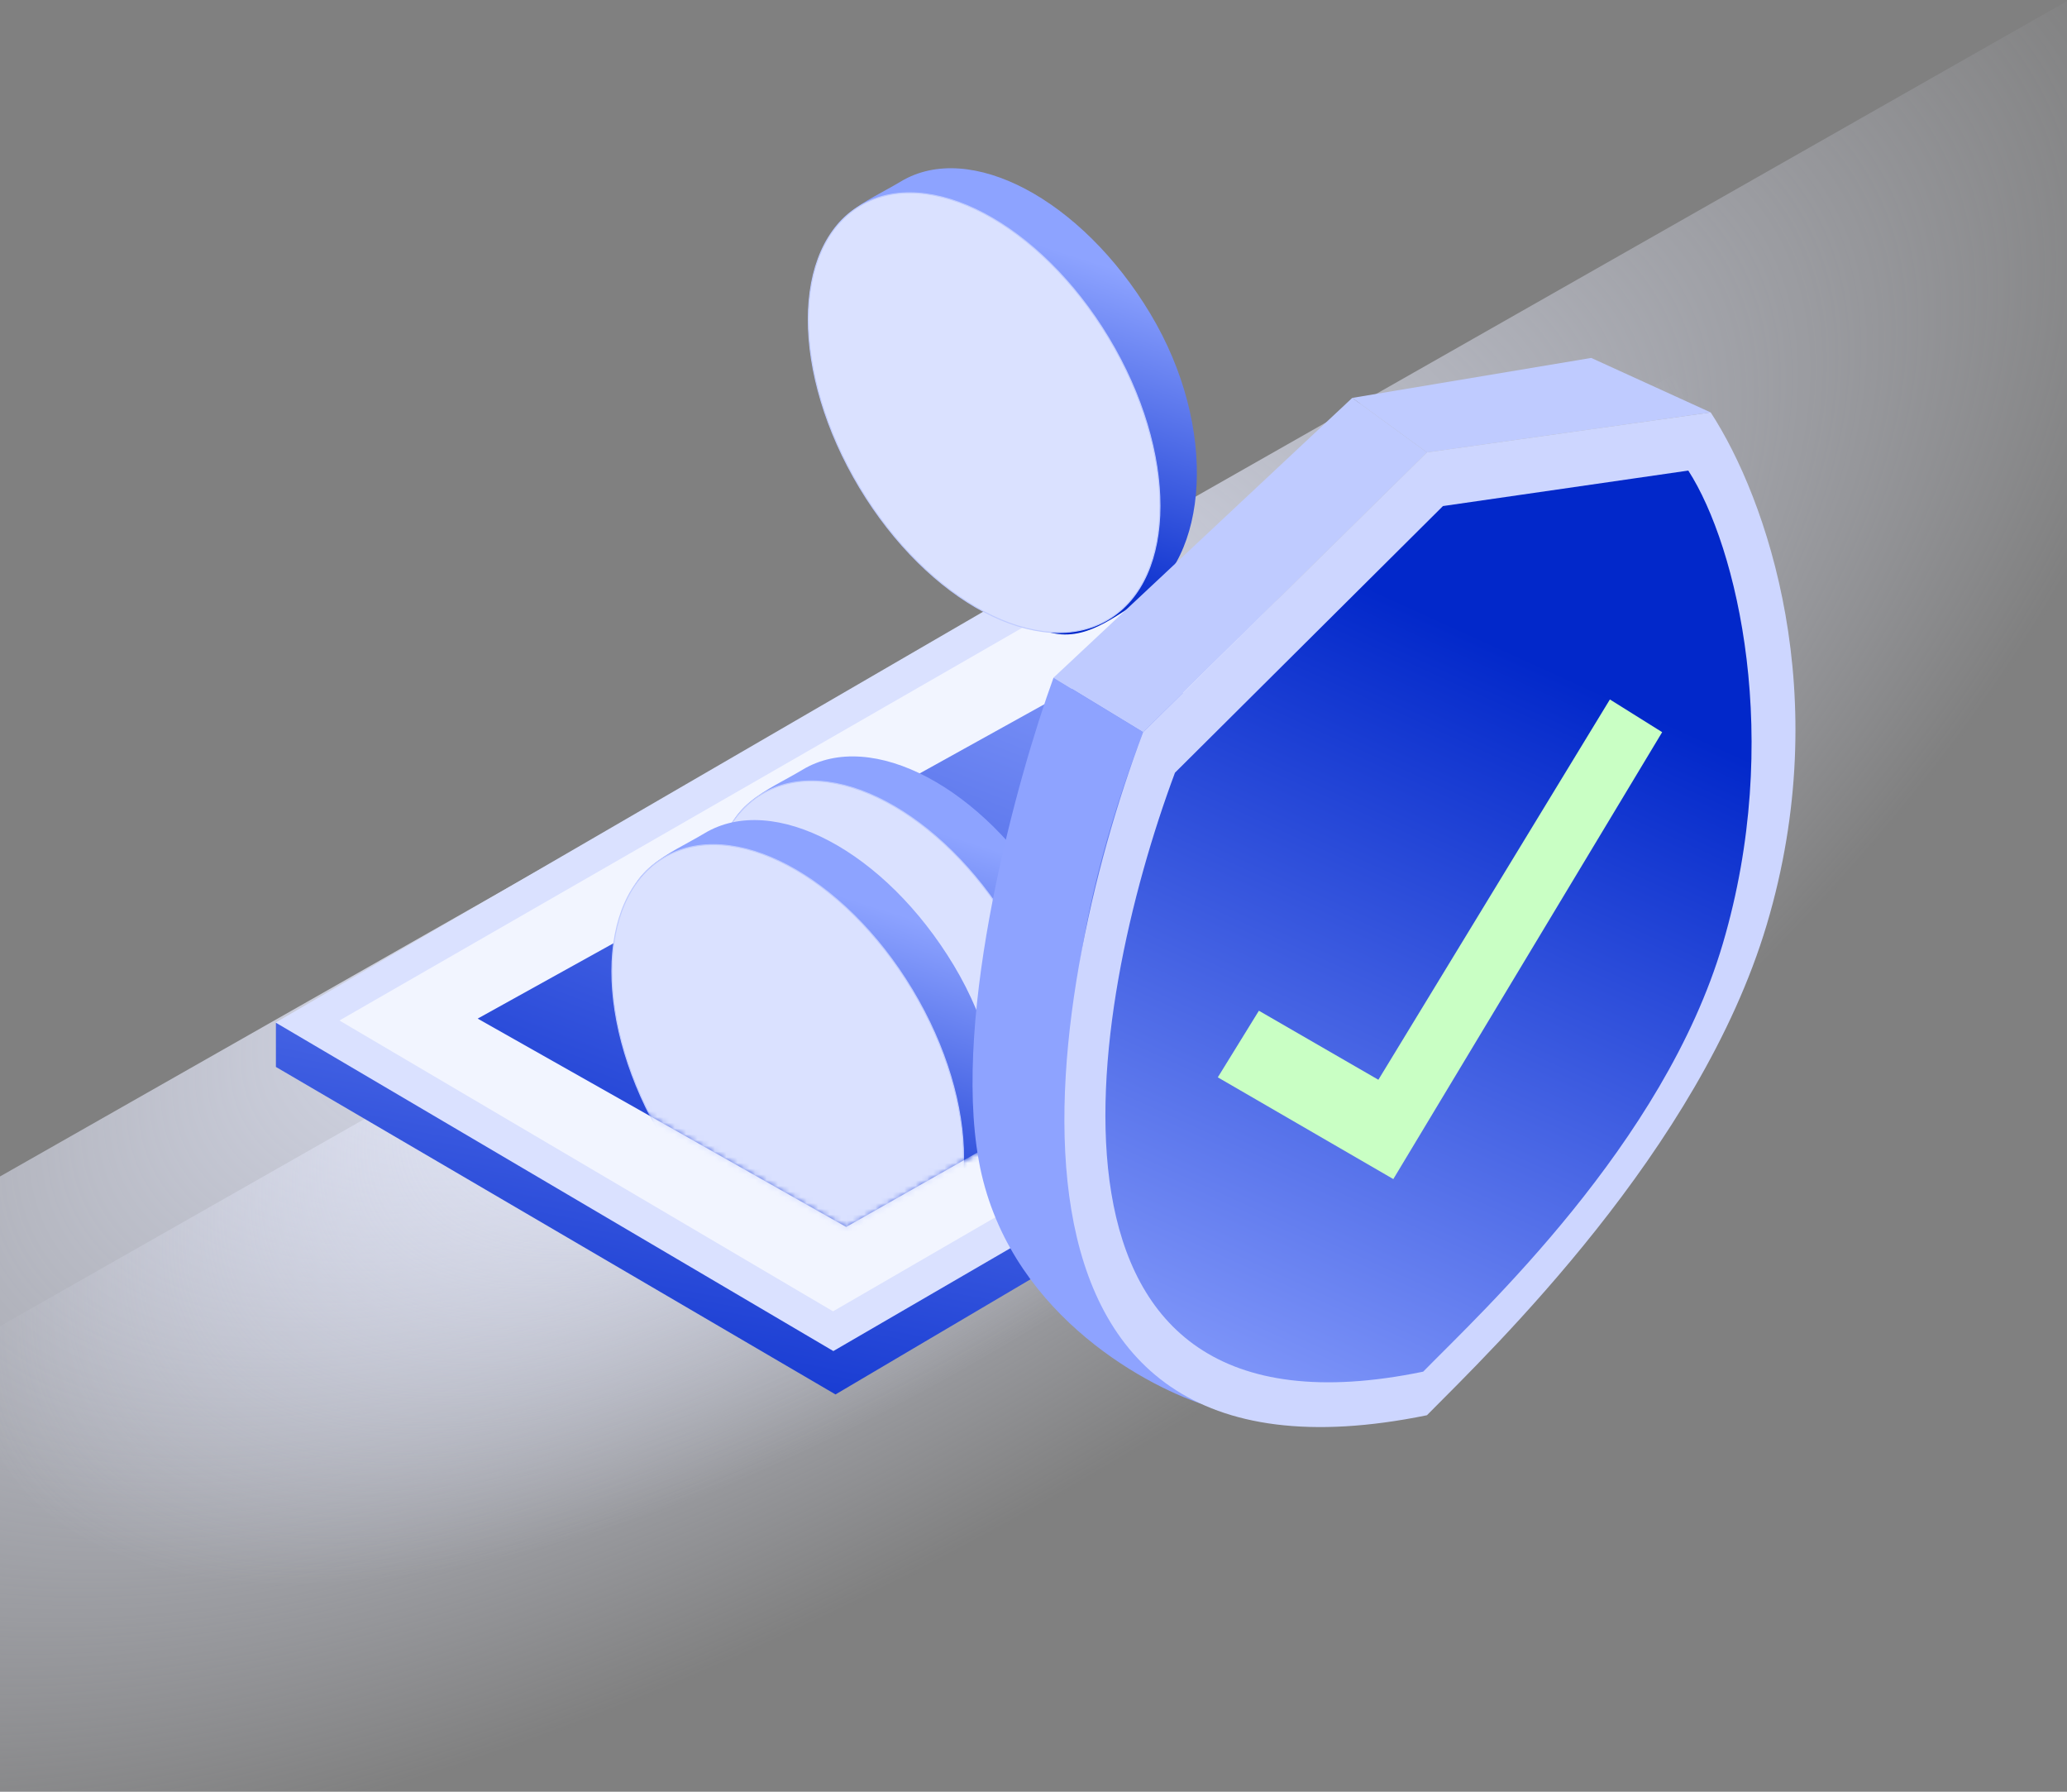
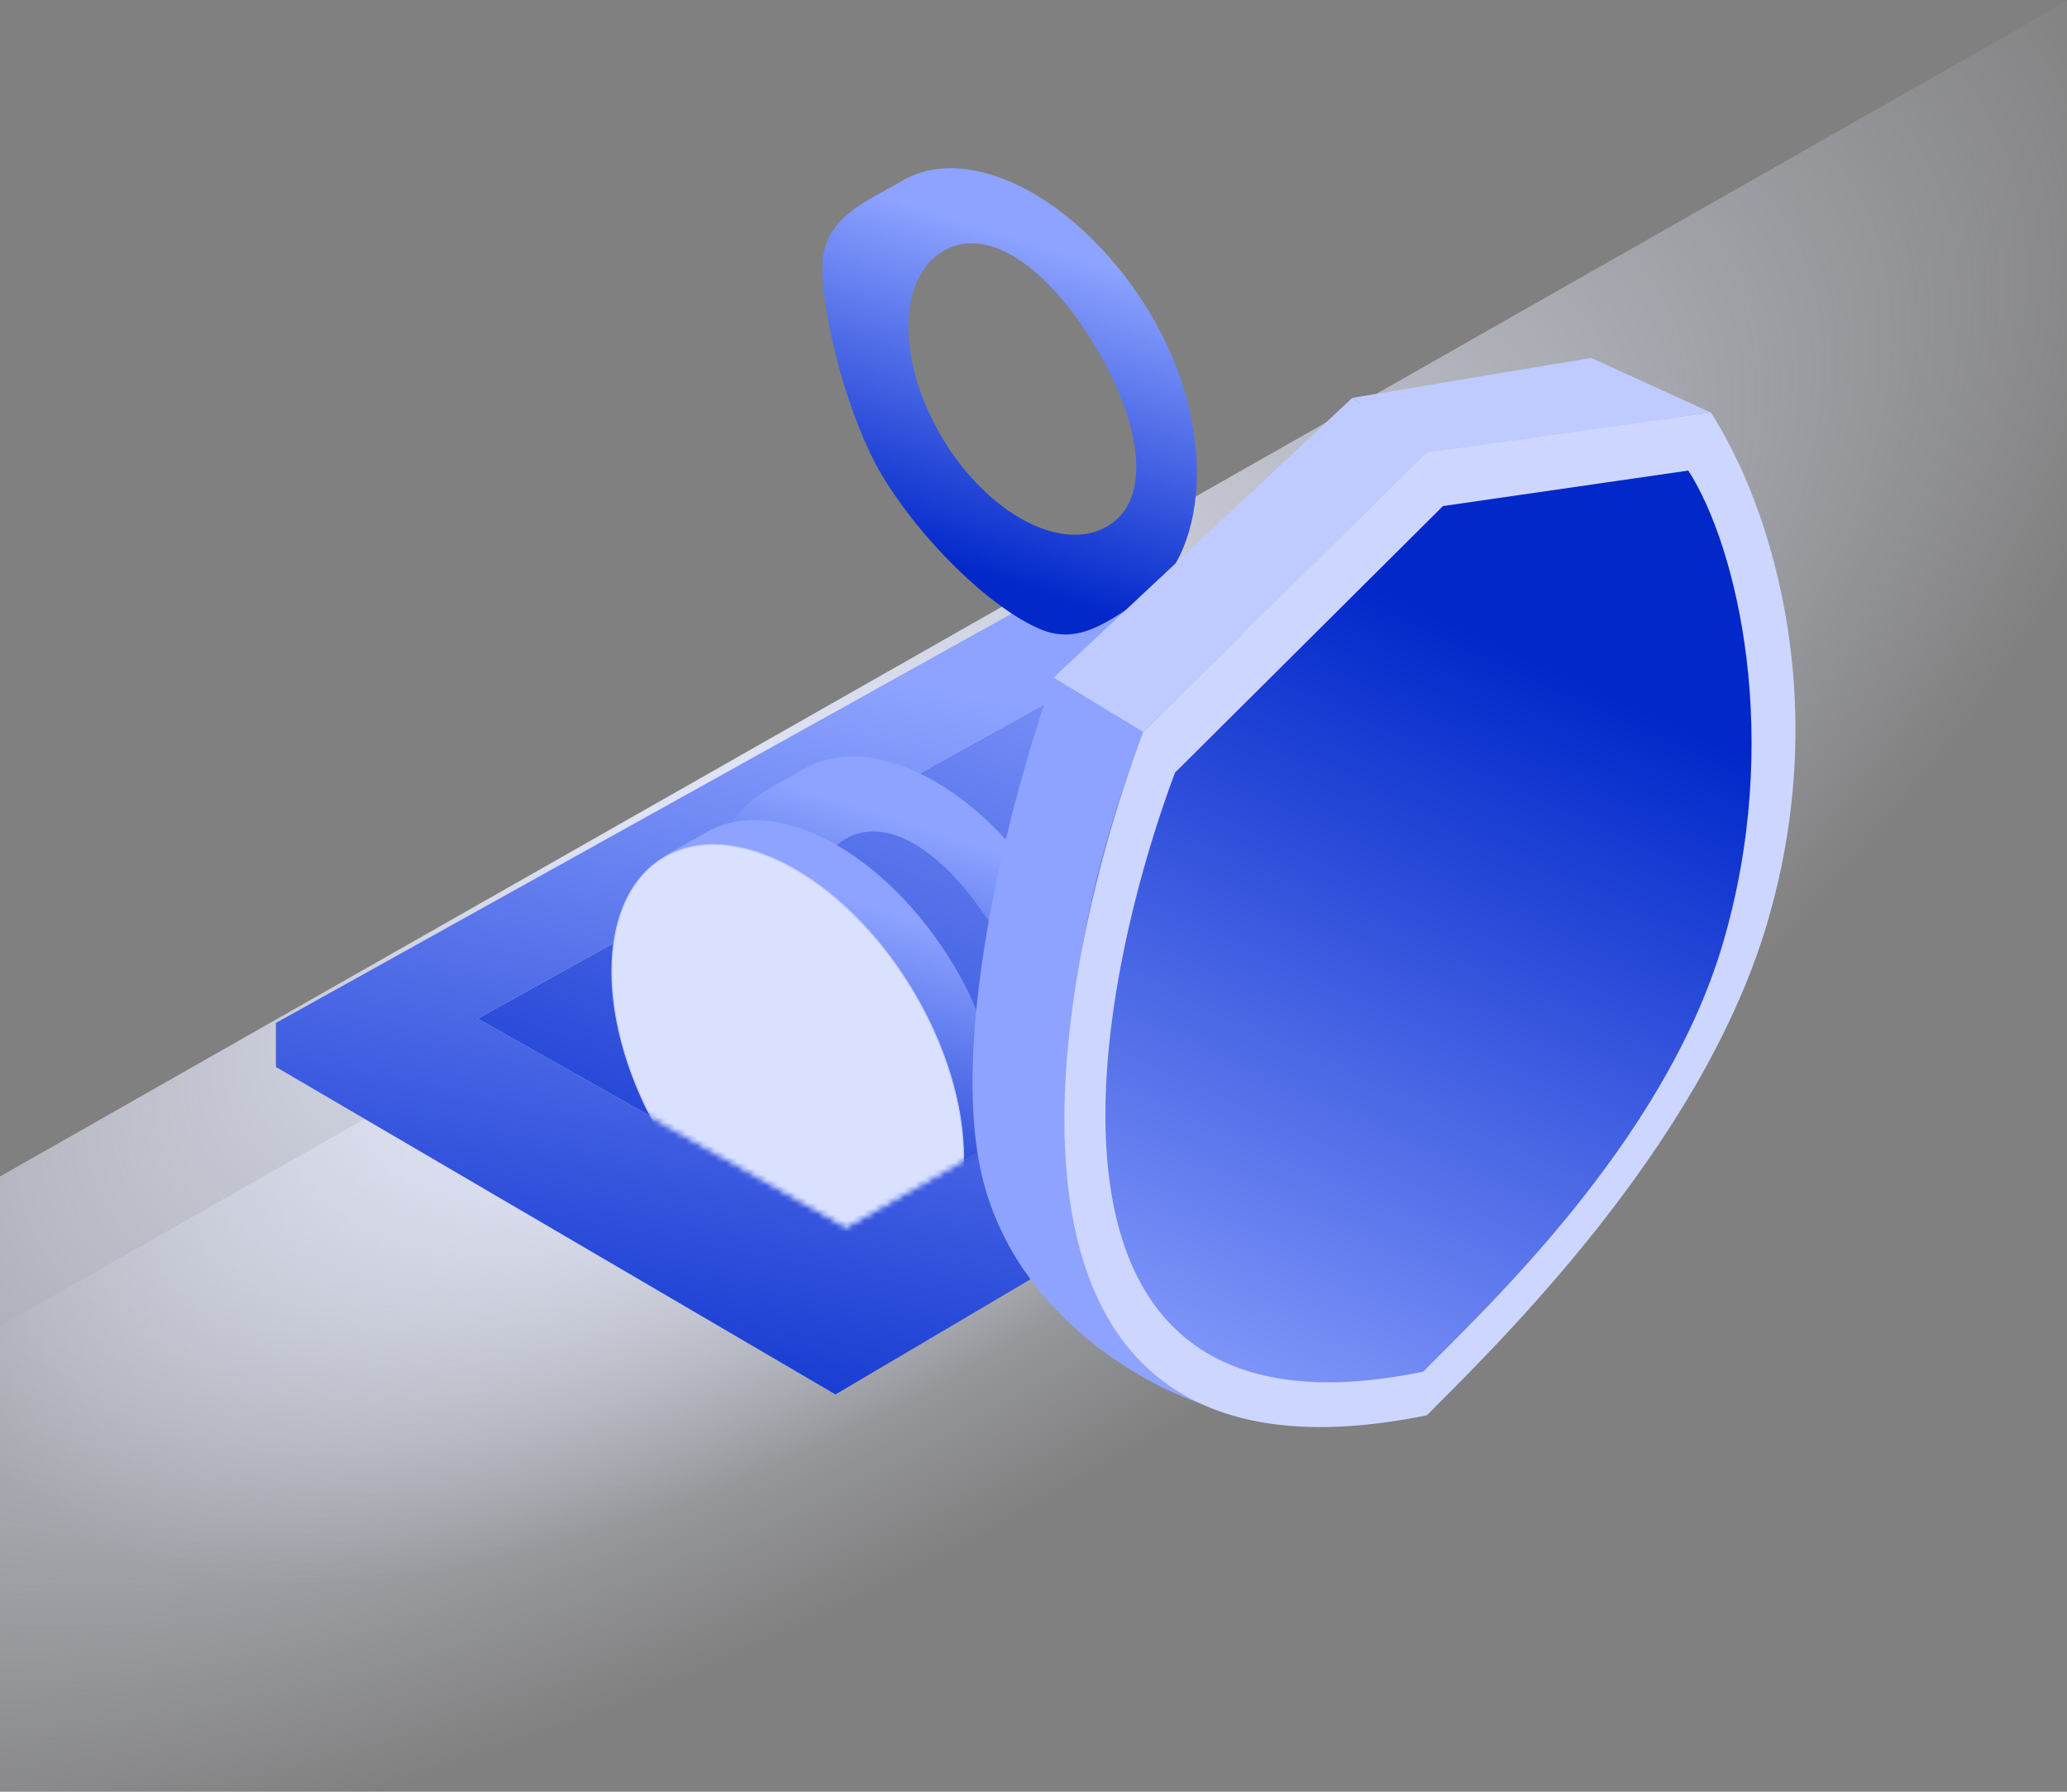
<svg xmlns="http://www.w3.org/2000/svg" width="360" height="312" viewBox="0 0 360 312" fill="none">
  <rect x="0" y="0" width="360" height="312" fill="#808080" stroke="none" />
  <g clip-path="url(#clip0_4605_115885)">
    <path d="M-458.08 465.297L450.546 -51.289V465.297H-458.08Z" fill="url(#paint0_radial_4605_115885)" />
    <path d="M-366.131 439.105L430.545 -13.834V439.105H-366.131Z" fill="url(#paint1_radial_4605_115885)" />
    <path d="M48.054 185.79V178.13L191.903 98.119L286.809 145.359V159.404L145.514 242.819L48.054 185.79Z" fill="url(#paint2_linear_4605_115885)" />
-     <path d="M195.25 92.577L48 178.061L145.141 235.265L293.464 149.094L195.25 92.577Z" fill="#DAE1FF" />
-     <path d="M195.307 99.394L59.119 177.703L145.088 228.348L281.702 149.188L195.307 99.394Z" fill="#F2F5FF" />
    <path d="M83.199 177.375L147.376 213.649L256.034 152.025L196.321 114.636L83.199 177.375Z" fill="#DAE1FF" />
    <path d="M83.199 177.375L147.376 213.649L256.034 152.025L196.321 114.636L83.199 177.375Z" fill="url(#paint3_linear_4605_115885)" />
    <mask id="mask0_4605_115885" style="mask-type:alpha" maskUnits="userSpaceOnUse" x="83" y="28" width="184" height="186">
      <path d="M83.199 177.374L147.376 213.648L266.801 145.565L224.381 28H104.115L83.199 177.374Z" fill="#DAE1FF" />
      <path d="M83.199 177.374L147.376 213.648L266.801 145.565L224.381 28H104.115L83.199 177.374Z" fill="url(#paint4_linear_4605_115885)" />
    </mask>
    <g mask="url(#mask0_4605_115885)">
      <path d="M156.897 31.603C150.78 35.28 143.117 37.806 143.218 46.924C143.316 55.709 147.798 73.081 153.674 82.856C160.363 93.983 172.349 105.784 181.101 109.53C188.02 112.492 193.18 107.915 198.484 104.727C210.496 97.506 212.306 74.521 200.331 54.599C188.355 34.678 168.909 24.382 156.897 31.603ZM192.959 91.592C184.994 96.38 172.1 89.553 164.159 76.344C156.218 63.134 156.238 48.544 164.203 43.755C172.168 38.967 182.742 46.966 190.683 60.176C198.623 73.386 200.924 86.804 192.959 91.592Z" fill="url(#paint5_linear_4605_115885)" />
-       <path d="M149.766 35.868C143.798 39.456 140.794 46.724 140.782 55.6C140.77 64.475 143.75 74.94 149.731 84.889C155.712 94.838 163.556 102.379 171.399 106.532C179.243 110.685 187.071 111.441 193.039 107.854C199.007 104.266 202.011 96.998 202.023 88.122C202.035 79.248 199.055 68.782 193.074 58.834C187.093 48.885 179.249 41.343 171.407 37.191C163.562 33.037 155.734 32.281 149.766 35.868Z" fill="#DAE1FF" stroke="#BFCBFF" stroke-width="0.183" />
      <path d="M139.793 134.025C133.675 137.702 126.013 140.228 126.114 149.346C126.211 158.131 130.693 175.502 136.57 185.278C143.258 196.404 155.245 208.206 163.997 211.952C170.916 214.914 176.076 210.337 181.379 207.149C193.391 199.928 195.202 176.942 183.226 157.021C171.251 137.1 151.805 126.804 139.793 134.025ZM175.855 194.014C167.89 198.802 154.995 191.975 147.054 178.765C139.113 165.556 139.133 150.965 147.098 146.177C155.063 141.389 165.637 149.388 173.578 162.598C181.519 175.808 183.82 189.226 175.855 194.014Z" fill="url(#paint6_linear_4605_115885)" />
-       <path d="M132.663 138.289C126.695 141.877 123.691 149.145 123.679 158.021C123.667 166.896 126.647 177.361 132.628 187.31C138.609 197.258 146.453 204.8 154.295 208.952C162.14 213.106 169.968 213.862 175.936 210.275C181.904 206.687 184.908 199.419 184.92 190.543C184.932 181.668 181.952 171.203 175.971 161.254C169.99 151.306 162.146 143.764 154.304 139.612C146.459 135.458 138.631 134.702 132.663 138.289Z" fill="#DAE1FF" stroke="#BFCBFF" stroke-width="0.183" />
      <path d="M122.688 145.11C116.57 148.787 108.908 151.313 109.009 160.431C109.107 169.216 113.588 186.587 119.465 196.363C126.153 207.489 138.14 219.29 146.892 223.037C153.811 225.999 158.971 221.422 164.274 218.234C176.286 211.013 178.097 188.027 166.121 168.106C154.146 148.184 134.7 137.889 122.688 145.11ZM158.75 205.099C150.785 209.887 137.89 203.06 129.949 189.85C122.008 176.64 122.028 162.05 129.993 157.262C137.958 152.474 148.532 160.473 156.473 173.683C164.414 186.893 166.715 200.311 158.75 205.099Z" fill="url(#paint7_linear_4605_115885)" />
      <path d="M115.558 149.375C109.59 152.963 106.586 160.231 106.574 169.107C106.562 177.981 109.542 188.446 115.523 198.395C121.504 208.344 129.348 215.886 137.191 220.038C145.035 224.192 152.863 224.948 158.831 221.36C164.799 217.773 167.803 210.505 167.815 201.628C167.827 192.754 164.847 182.289 158.866 172.34C152.885 162.391 145.041 154.85 137.199 150.697C129.354 146.544 121.526 145.788 115.558 149.375Z" fill="#DAE1FF" stroke="#BFCBFF" stroke-width="0.183" />
    </g>
    <path d="M183.487 118.005L235.514 69.287L248.521 78.778L199.095 127.495L183.487 118.005Z" fill="#BFCBFF" />
    <path d="M277.136 62.328L235.514 69.288L248.521 78.778L297.947 71.819L277.136 62.328Z" fill="#BFCBFF" />
    <path d="M170.481 202.154C165.799 176.34 177.201 135.299 183.488 118.005L199.096 127.495C172.042 197.851 194.977 234.632 209.502 244.544C198.663 240.959 175.164 227.968 170.481 202.154Z" fill="#8EA3FF" />
    <path d="M199.096 127.495L248.522 78.777L297.947 71.817C307.702 86.791 319.647 121 307.702 161.028C295.996 200.255 260.011 234.842 248.522 246.442C166.839 263.145 181.537 174.103 199.096 127.495Z" fill="#CDD6FF" />
    <path d="M204.64 134.552L251.313 88.123L294.044 81.942C302.614 95.24 310.547 128.784 300.053 164.332C289.769 199.169 257.964 228.55 247.87 238.851C176.11 253.685 189.213 175.944 204.64 134.552Z" fill="url(#paint8_linear_4605_115885)" />
-     <path d="M240.066 188.023L219.255 176.002L212.101 187.601L242.667 205.317L289.491 127.495L280.387 121.801L240.066 188.023Z" fill="#C9FFC4" />
  </g>
  <defs>
    <radialGradient id="paint0_radial_4605_115885" cx="0" cy="0" r="1" gradientUnits="userSpaceOnUse" gradientTransform="translate(125.783 147.091) rotate(150.284) scale(284.152 127.45)">
      <stop stop-color="#E8ECFF" />
      <stop offset="1" stop-color="#E8ECFF" stop-opacity="0" />
    </radialGradient>
    <radialGradient id="paint1_radial_4605_115885" cx="0" cy="0" r="1" gradientUnits="userSpaceOnUse" gradientTransform="translate(145.796 160.104) rotate(146.587) scale(175.863 78.879)">
      <stop stop-color="#E8ECFF" />
      <stop offset="1" stop-color="#E8ECFF" stop-opacity="0" />
    </radialGradient>
    <linearGradient id="paint2_linear_4605_115885" x1="234.645" y1="133.919" x2="206.044" y2="280.523" gradientUnits="userSpaceOnUse">
      <stop stop-color="#8DA3FF" />
      <stop offset="1" stop-color="#0228CA" />
    </linearGradient>
    <linearGradient id="paint3_linear_4605_115885" x1="259.24" y1="120.551" x2="199.918" y2="274.677" gradientUnits="userSpaceOnUse">
      <stop stop-color="#8EA3FF" />
      <stop offset="1" stop-color="#0228CA" />
    </linearGradient>
    <linearGradient id="paint4_linear_4605_115885" x1="259.24" y1="120.55" x2="199.918" y2="274.677" gradientUnits="userSpaceOnUse">
      <stop stop-color="#8EA3FF" />
      <stop offset="1" stop-color="#0228CA" />
    </linearGradient>
    <linearGradient id="paint5_linear_4605_115885" x1="176.49" y1="41.133" x2="158.845" y2="96.223" gradientUnits="userSpaceOnUse">
      <stop stop-color="#8DA3FF" />
      <stop offset="1" stop-color="#0228CA" />
    </linearGradient>
    <linearGradient id="paint6_linear_4605_115885" x1="159.386" y1="143.555" x2="141.741" y2="198.644" gradientUnits="userSpaceOnUse">
      <stop stop-color="#8DA3FF" />
      <stop offset="1" stop-color="#0228CA" />
    </linearGradient>
    <linearGradient id="paint7_linear_4605_115885" x1="142.281" y1="154.639" x2="124.636" y2="209.729" gradientUnits="userSpaceOnUse">
      <stop stop-color="#8DA3FF" />
      <stop offset="1" stop-color="#0228CA" />
    </linearGradient>
    <linearGradient id="paint8_linear_4605_115885" x1="280.506" y1="121.221" x2="217.595" y2="259.596" gradientUnits="userSpaceOnUse">
      <stop stop-color="#0228CA" />
      <stop offset="1" stop-color="#8EA3FF" />
    </linearGradient>
    <clipPath id="clip0_4605_115885">
      <rect width="360" height="312" fill="white" />
    </clipPath>
  </defs>
</svg>